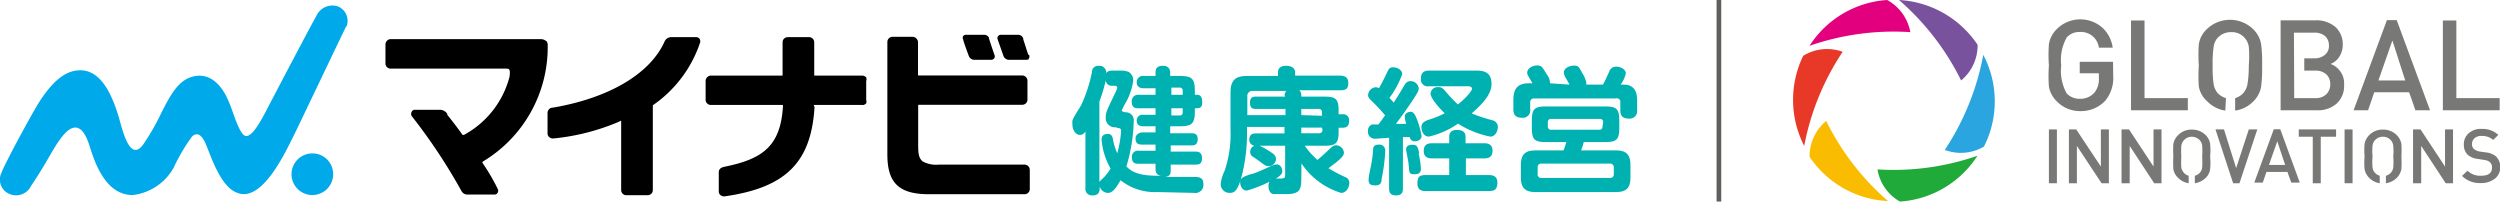
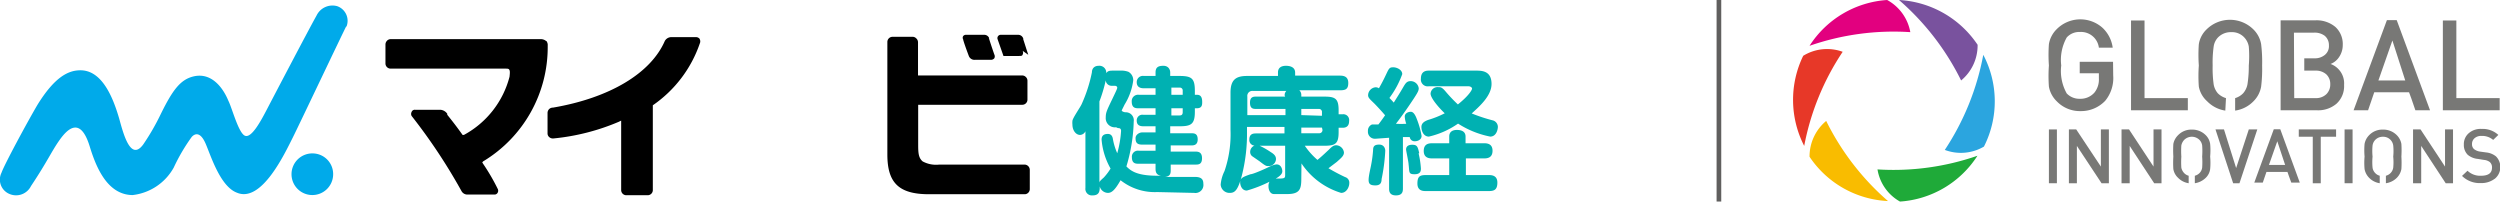
<svg xmlns="http://www.w3.org/2000/svg" viewBox="0 0 150.08 12.1">
  <defs>
    <style>.cls-1{fill:none;stroke:#605f5e;stroke-miterlimit:10;stroke-width:0.28px;}.cls-2{fill:#1faa39;}.cls-3{fill:#e2007f;}.cls-4{fill:#f9bc00;}.cls-5{fill:#79529e;}.cls-6{fill:#e73828;}.cls-7{fill:#2ba5df;}.cls-8{fill:#787876;}.cls-9{fill:#00aaea;}.cls-10{fill:#00b1b2;}</style>
  </defs>
  <g id="レイヤー_2" data-name="レイヤー 2">
    <g id="レイヤー_1-2" data-name="レイヤー 1">
      <line class="cls-1" x1="103.19" x2="103.19" y2="12.1" />
      <path class="cls-2" d="M112.71,10.17a2.7,2.7,0,0,0,1.35,1.93h0a6,6,0,0,0,4.65-2.75A15.35,15.35,0,0,1,112.71,10.17Z" />
      <path class="cls-3" d="M113.29,0h0a6,6,0,0,0-4.66,2.75,15.38,15.38,0,0,1,6.05-.82A2.75,2.75,0,0,0,113.29,0Z" />
      <path class="cls-4" d="M109.63,7.26a2.78,2.78,0,0,0-1,2.15l0,0a6,6,0,0,0,4.71,2.66A15.39,15.39,0,0,1,109.63,7.26Z" />
      <path class="cls-5" d="M118.72,2.69l0,0A6.07,6.07,0,0,0,114,0a15.42,15.42,0,0,1,3.73,4.83A2.73,2.73,0,0,0,118.72,2.69Z" />
      <path class="cls-6" d="M108.25,3.35l0,0a6.05,6.05,0,0,0,.06,5.41,15.28,15.28,0,0,1,2.31-5.65A2.73,2.73,0,0,0,108.25,3.35Z" />
      <path class="cls-7" d="M119.06,3.29A15.43,15.43,0,0,1,116.75,9a2.73,2.73,0,0,0,2.35-.2.05.05,0,0,1,0,0A6,6,0,0,0,119.06,3.29Z" />
      <path class="cls-8" d="M126.86,4.53a2.15,2.15,0,0,1-.48,1.52,2,2,0,0,1-1.49.62,1.92,1.92,0,0,1-1.41-.58A1.63,1.63,0,0,1,123,5.2,8.76,8.76,0,0,1,123,3.93,8.83,8.83,0,0,1,123,2.65a1.63,1.63,0,0,1,.46-.89,2,2,0,0,1,2.77-.08,2,2,0,0,1,.6,1.18H126a1.08,1.08,0,0,0-1.14-.94,1,1,0,0,0-.79.33,2.76,2.76,0,0,0-.33,1.68,2.76,2.76,0,0,0,.33,1.68,1.05,1.05,0,0,0,.79.32,1.11,1.11,0,0,0,.88-.38A1.26,1.26,0,0,0,126,4.7V4.4h-1.15V3.71h2Z" />
      <path class="cls-8" d="M127.93,6.62V1.23h.81V5.89h2.6v.73Z" />
      <path class="cls-8" d="M133.59,6.64a1.92,1.92,0,0,1-1.09-.56A1.57,1.57,0,0,1,132,5.2,8.76,8.76,0,0,1,132,3.93,8.83,8.83,0,0,1,132,2.65a1.57,1.57,0,0,1,.46-.88,2,2,0,0,1,2.82,0,1.63,1.63,0,0,1,.46.88,8.64,8.64,0,0,1,.06,1.28,8.57,8.57,0,0,1-.06,1.27,1.63,1.63,0,0,1-.46.88,1.91,1.91,0,0,1-1.1.56V5.89a1.11,1.11,0,0,0,.48-.29,1.14,1.14,0,0,0,.26-.54A7.09,7.09,0,0,0,135,3.93,6.92,6.92,0,0,0,135,2.8a1.05,1.05,0,0,0-.26-.54,1,1,0,0,0-.79-.33,1.07,1.07,0,0,0-.81.33,1,1,0,0,0-.25.54,6.92,6.92,0,0,0-.06,1.13,7.09,7.09,0,0,0,.06,1.13,1.12,1.12,0,0,0,.25.54,1.14,1.14,0,0,0,.49.29Z" />
      <path class="cls-8" d="M137.73,6.62h-.82V1.22H139a1.75,1.75,0,0,1,1.2.4,1.39,1.39,0,0,1,.44,1.08,1.27,1.27,0,0,1-.23.74,1.07,1.07,0,0,1-.5.4,1.24,1.24,0,0,1,.81,1.26,1.42,1.42,0,0,1-.46,1.13,1.7,1.7,0,0,1-1.18.39h-1.42V5.89H139a.89.89,0,0,0,.66-.24.81.81,0,0,0,.23-.59.79.79,0,0,0-.23-.59.93.93,0,0,0-.66-.23h-.67V3.5h.59a.93.93,0,0,0,.64-.2.67.67,0,0,0,.25-.57.73.73,0,0,0-.25-.58,1,1,0,0,0-.64-.19h-1.21Z" />
      <path class="cls-8" d="M143.88,1.21l2,5.41H145l-.24-.7-.14-.38-1-3.11-.84,2.4h1.89l.24.71h-2.38l-.37,1.08h-.87l2-5.41Z" />
      <path class="cls-8" d="M146.65,6.62V1.23h.81V5.89h2.6v.73Z" />
      <path class="cls-8" d="M123,11V7.77h.48V11Z" />
      <path class="cls-8" d="M126.16,11l-1.48-2.24V11h-.48V7.77h.44L126.12,10V7.77h.48V11Z" />
      <path class="cls-8" d="M129.32,11l-1.47-2.24V11h-.49V7.77h.45L129.28,10V7.77h.48V11Z" />
      <path class="cls-8" d="M131.39,11a1.13,1.13,0,0,1-.64-.33.92.92,0,0,1-.28-.52,6,6,0,0,1,0-.75,6.3,6.3,0,0,1,0-.76,1,1,0,0,1,.28-.52,1.1,1.1,0,0,1,.83-.34,1.14,1.14,0,0,1,.84.34.92.92,0,0,1,.26.52,4.22,4.22,0,0,1,0,.76,4.16,4.16,0,0,1,0,.75.89.89,0,0,1-.26.52,1.19,1.19,0,0,1-.66.33v-.45a.61.61,0,0,0,.29-.17.57.57,0,0,0,.15-.31,4.59,4.59,0,0,0,0-.67,4.38,4.38,0,0,0,0-.67.6.6,0,0,0-.15-.32.65.65,0,0,0-.94,0,.69.69,0,0,0-.16.32,4.83,4.83,0,0,0,0,.67,5,5,0,0,0,0,.67.66.66,0,0,0,.16.31.57.57,0,0,0,.28.17Z" />
      <path class="cls-8" d="M134.44,11h-.38L133,7.77h.51l.73,2.32L135,7.77h.51Z" />
      <path class="cls-8" d="M136.89,7.76l1.17,3.2h-.51l-.15-.41-.08-.23-.61-1.84-.5,1.42h1.14l.14.42h-1.43l-.22.64h-.51l1.17-3.2Z" />
      <path class="cls-8" d="M139.32,8.21V11h-.48V8.21H138V7.77h2.24v.44Z" />
      <path class="cls-8" d="M140.75,11V7.77h.48V11Z" />
      <path class="cls-8" d="M142.86,11a1.13,1.13,0,0,1-.64-.33,1,1,0,0,1-.27-.52,4.16,4.16,0,0,1,0-.75,4.37,4.37,0,0,1,0-.76,1,1,0,0,1,.27-.52,1.1,1.1,0,0,1,.83-.34,1.14,1.14,0,0,1,.84.34,1,1,0,0,1,.27.52,6.08,6.08,0,0,1,0,.76,6,6,0,0,1,0,.75,1,1,0,0,1-.27.52,1.16,1.16,0,0,1-.66.33v-.45a.59.59,0,0,0,.44-.48,3.49,3.49,0,0,0,0-.67,3.35,3.35,0,0,0,0-.67.6.6,0,0,0-.15-.32.6.6,0,0,0-.47-.2.62.62,0,0,0-.47.2.6.6,0,0,0-.15.32,3.35,3.35,0,0,0,0,.67,3.49,3.49,0,0,0,0,.67.57.57,0,0,0,.15.31.57.57,0,0,0,.28.17Z" />
      <path class="cls-8" d="M146.82,11l-1.47-2.24V11h-.49V7.77h.45L146.78,10V7.77h.48V11Z" />
      <path class="cls-8" d="M149.75,10.74a1.31,1.31,0,0,1-.82.25,1.5,1.5,0,0,1-1.13-.43l.33-.31a1.09,1.09,0,0,0,.81.3c.44,0,.66-.16.66-.49a.42.42,0,0,0-.13-.33.67.67,0,0,0-.35-.13l-.37-.06a1.1,1.1,0,0,1-.61-.25.82.82,0,0,1-.23-.61A.86.86,0,0,1,148.2,8a1.08,1.08,0,0,1,.78-.26,1.38,1.38,0,0,1,1,.36l-.31.3a1,1,0,0,0-.69-.24.6.6,0,0,0-.43.14.45.45,0,0,0-.15.35.38.38,0,0,0,.12.3.75.75,0,0,0,.36.15l.36.05a1.11,1.11,0,0,1,.6.24.91.91,0,0,1-.07,1.34Z" />
-       <path d="M61.73,3.29c-.1-.29-.24-.75-.3-.92l0-.05a.32.32,0,0,0-.33-.23h-1a.2.2,0,0,0-.21.27l.35,1a.36.36,0,0,0,.38.23h.91c.15,0,.21,0,.24-.08a.25.25,0,0,0,0-.23" />
+       <path d="M61.73,3.29c-.1-.29-.24-.75-.3-.92l0-.05a.32.32,0,0,0-.33-.23h-1a.2.2,0,0,0-.21.27l.35,1h.91c.15,0,.21,0,.24-.08a.25.25,0,0,0,0-.23" />
      <path d="M59.39,2.31a.32.32,0,0,0-.33-.22H58a.2.2,0,0,0-.18.08.18.18,0,0,0,0,.19c0,.08.23.71.34,1a.36.36,0,0,0,.38.23h.92a.26.26,0,0,0,.23-.09.25.25,0,0,0,0-.23c-.12-.34-.31-.92-.33-1" />
      <path class="cls-9" d="M20,10.46A1.25,1.25,0,1,1,18.8,9.21,1.24,1.24,0,0,1,20,10.46" />
      <path class="cls-9" d="M20.79,1.62A.93.93,0,0,0,20.24.37,1.06,1.06,0,0,0,19,.94c-.43.76-2.65,5-3,5.67S15.1,8.3,14.71,8.15s-.78-1.67-1-2.1c-.32-.78-1-1.7-2.06-1.47-.82.18-1.29.83-2,2.27A13.88,13.88,0,0,1,8.6,8.67C7.83,9.72,7.4,8,7.15,7.1c-.35-1.19-1-2.89-2.33-2.88-.75,0-1.56.44-2.57,2.07-.59,1-2,3.61-2.16,4.08a.93.93,0,0,0,.47,1.27,1,1,0,0,0,1.3-.47c1-1.5,1.23-2.08,1.72-2.77S4.83,7,5.38,8.77c.34,1.11,1,2.93,2.58,2.94a3.24,3.24,0,0,0,2.47-1.65,11,11,0,0,1,1.08-1.84c.2-.22.51-.3.81.35s.87,2.62,1.91,3c1.48.62,2.87-2.37,3.35-3.32.38-.76,3-6.28,3.21-6.68" />
      <path d="M32.78,2.46a.49.49,0,0,0-.33-.11h-9a.3.3,0,0,0-.23.11.32.32,0,0,0-.08.21V3.82a.31.31,0,0,0,.31.3h6.86c.19,0,.24,0,.28.1s0,.33,0,.38a5.56,5.56,0,0,1-2.74,3.5l-.08,0-.05-.07c-.33-.46-.58-.78-.87-1.14l0-.06a.55.55,0,0,0-.41-.24H24.92a.2.2,0,0,0-.21.13.26.26,0,0,0,0,.24,33.8,33.8,0,0,1,3,4.52.4.4,0,0,0,.34.2h1.64a.21.21,0,0,0,.19-.12.24.24,0,0,0,0-.22A12.41,12.41,0,0,0,29,9.83l-.05-.08L29,9.69a8,8,0,0,0,3.88-6.95.4.4,0,0,0-.08-.28" />
      <path d="M42,2.33a.28.28,0,0,0-.24-.1H40.27a.45.45,0,0,0-.36.23c-.85,1.95-3.32,3.42-6.71,4-.22,0-.33.17-.33.32V8a.29.29,0,0,0,.1.23.34.34,0,0,0,.27.08,13.22,13.22,0,0,0,3.91-1l.14-.07v4.17a.31.31,0,0,0,.33.31H38.9a.31.31,0,0,0,.29-.29V6.32l0,0a7.43,7.43,0,0,0,2.82-3.71.29.29,0,0,0,0-.25" />
-       <path d="M48.86,6.39V6.3h2.86A.29.29,0,0,0,52,6.2.33.33,0,0,0,52,6V4.86A.31.31,0,0,0,52,4.65a.3.3,0,0,0-.23-.11H48.88v-2a.31.31,0,0,0-.33-.31H47.29a.33.33,0,0,0-.23.1.31.31,0,0,0-.08.21v2h-4.3a.3.3,0,0,0-.23.1.32.32,0,0,0-.09.22V6a.31.31,0,0,0,.32.3H47v.11c-.15,2.46-1.33,3.16-3.55,3.61-.19.05-.3.15-.3.31V11.5a.27.27,0,0,0,.1.21.34.34,0,0,0,.23.08c3.72-.52,5.23-2.07,5.42-5.4" />
      <path d="M61.58,4.62a.31.31,0,0,0-.2-.09H55.11v-2A.32.32,0,0,0,55,2.3a.3.3,0,0,0-.24-.09H53.58a.31.31,0,0,0-.31.31V9.27c0,1.68.66,2.39,2.5,2.39h5.76a.31.31,0,0,0,.29-.3V10.2a.32.32,0,0,0-.31-.32H56.39a1.69,1.69,0,0,1-1-.19c-.25-.21-.27-.51-.27-1V6.29h6.25A.31.31,0,0,0,61.68,6V4.84a.3.3,0,0,0-.1-.22" />
      <path class="cls-10" d="M69.47,11.53a3.31,3.31,0,0,1-2.2-.71c-.32.56-.52.76-.76.76a.52.52,0,0,1-.49-.39c0,.25,0,.54-.43.54a.39.39,0,0,1-.43-.44V7.88a.37.37,0,0,1-.32.22c-.25,0-.46-.27-.46-.62a1,1,0,0,1,0-.22c0-.15.47-.82.55-1a8.79,8.79,0,0,0,.62-1.92c0-.19.11-.39.41-.39a.41.41,0,0,1,.45.44c.07-.09.12-.15.37-.15h.46a1.26,1.26,0,0,1,.5.07.57.57,0,0,1,.29.52,3.65,3.65,0,0,1-.52,1.45c-.06.13-.17.33-.17.36s.12.1.23.1a.48.48,0,0,1,.49.55,10.1,10.1,0,0,1-.44,2.7c.29.3.69.56,1.87.56h.21c-.3-.05-.33-.24-.33-.43V9.83h-1c-.18,0-.42,0-.42-.39a.36.36,0,0,1,.42-.39h1V8.68h-.82c-.33,0-.38-.17-.38-.39s.25-.34.38-.34h.82V7.58h-.74c-.21,0-.39-.07-.39-.34a.34.34,0,0,1,.39-.35h.74V6.5h-1c-.19,0-.43,0-.43-.41a.38.38,0,0,1,.43-.4h1V5.3h-.7c-.2,0-.43-.06-.43-.37a.37.37,0,0,1,.43-.37h.7V4.35c0-.31.16-.4.47-.4s.41.24.41.39v.22h.56c.75,0,.92.16.92.91v.22h.12c.18,0,.32.08.32.43,0,.16,0,.38-.32.38h-.12v.21c0,.75-.23.87-.92.87h-.56V8h1.25c.18,0,.4,0,.4.37s-.28.36-.4.36H70.28v.37h1.46c.16,0,.42,0,.42.4s-.25.38-.42.38H70.28v.31c0,.19,0,.39-.33.43h1.77c.41,0,.52.15.52.42a.48.48,0,0,1-.55.54ZM67,7.64a.55.55,0,0,1-.62-.59c0-.3.07-.43.41-1.14.25-.52.28-.59.28-.65s-.06-.11-.15-.11h-.18a.35.35,0,0,1-.36-.33A8.73,8.73,0,0,1,66,6.09V11c0-.09,0-.11.27-.35a3.45,3.45,0,0,0,.4-.53,4.22,4.22,0,0,1-.54-1.74c0-.27.18-.34.38-.34s.28.15.3.31a3.75,3.75,0,0,0,.26.85,6.27,6.27,0,0,0,.23-1.34c0-.16-.1-.17-.19-.17Zm4-1.95V5.45a.17.17,0,0,0-.19-.19h-.49v.43Zm0,.81h-.68v.43h.49c.06,0,.19,0,.19-.19Z" />
      <path class="cls-10" d="M78.12,10.73c0,.62-.09.92-.85.92h-.79c-.23,0-.33-.25-.33-.47a.53.53,0,0,1,.06-.27,7.74,7.74,0,0,1-1.36.53c-.33,0-.4-.37-.4-.48,0-.27.14-.33.62-.5.15,0,.87-.32,1.09-.43s.4-.16.48-.16c.27,0,.34.29.34.41s-.07.25-.39.44c.52,0,.56,0,.56-.22V8.75H75.62a4.94,4.94,0,0,1,.68.39c.23.14.3.26.3.41a.44.44,0,0,1-.46.42c-.12,0-.16,0-.53-.29l-.45-.31a.33.33,0,0,1-.11-.25.41.41,0,0,1,.26-.38A.33.33,0,0,1,75,8.38c0-.36.25-.37.41-.37h1.7V7.62H74.86v.27a10.25,10.25,0,0,1-.32,2.69c-.23.84-.41,1-.71,1a.53.53,0,0,1-.55-.5,2.22,2.22,0,0,1,.23-.81,6.82,6.82,0,0,0,.36-2.47V5.56c0-.8.35-1,1-1h1.85V4.35c0-.32.25-.4.48-.4s.55.07.55.41v.18h2.69c.24,0,.5.06.5.44s-.17.44-.5.44H78a.37.37,0,0,1,.12.27V5.8H79.5c.66,0,.86.12.86.82v.24h.24a.35.35,0,0,1,.39.4c0,.23-.09.41-.39.41h-.24v.25c0,.7-.18.83-.86.83H78.33a4.37,4.37,0,0,0,.76.85c.32-.26.61-.55.66-.59.2-.2.3-.29.47-.29a.49.49,0,0,1,.46.43c0,.2-.15.32-.43.57l-.5.38a11,11,0,0,0,1,.53A.35.35,0,0,1,81,11c0,.22-.16.58-.49.58a4.39,4.39,0,0,1-2.38-1.77Zm-1-5a.37.37,0,0,1,.1-.27h-2a.3.3,0,0,0-.34.34V6.91h2.29V6.54H75.44c-.2,0-.4,0-.4-.38s.25-.36.4-.36h1.71Zm2.24,1.22V6.74a.18.18,0,0,0-.2-.2H78.12v.37Zm0,.71H78.12V8h1.07a.19.19,0,0,0,.2-.21Z" />
      <path class="cls-10" d="M83.39,8.27l-.83.06a.42.42,0,0,1-.44-.46.4.4,0,0,1,.25-.4c.07,0,.11,0,.38,0,.14-.18.27-.36.4-.55-.22-.26-.52-.58-.65-.71-.29-.28-.37-.35-.37-.5a.49.49,0,0,1,.45-.47.34.34,0,0,1,.2.06c.2-.36.27-.49.44-.85s.2-.41.42-.41.54.15.54.41a5.46,5.46,0,0,1-.77,1.43s.14.14.26.28c.2-.32.35-.55.57-.93.13-.22.21-.36.44-.36a.49.49,0,0,1,.49.43c0,.14-.07.27-.3.62s-.67,1-1.07,1.51a4.84,4.84,0,0,0,.62,0A1.57,1.57,0,0,1,84.33,7c0-.21.23-.29.36-.29s.25.12.37.45a5,5,0,0,1,.28,1c0,.22-.22.32-.4.32a.29.29,0,0,1-.31-.25l-.41,0v3.06c0,.17,0,.44-.42.44s-.41-.3-.41-.44Zm-.23.78a10.67,10.67,0,0,1-.22,1.7c0,.21-.07.38-.37.38s-.41-.08-.41-.33.13-.76.15-.89A7.21,7.21,0,0,0,82.43,9c0-.23.1-.32.37-.32S83.16,8.9,83.16,9.05Zm2,.15a5.4,5.4,0,0,1,.14.91c0,.12,0,.35-.38.35s-.3-.13-.36-.59c0-.14-.15-.82-.15-.89,0-.29.3-.29.37-.29C85.08,8.69,85.11,8.81,85.2,9.2ZM88,10.51h1.37c.15,0,.52,0,.52.45s-.21.51-.53.51H85.6c-.15,0-.51,0-.51-.45s.17-.51.51-.51H87v-1H86c-.16,0-.53,0-.53-.45s.34-.46.53-.46H87v-.4c0-.32.24-.4.46-.4s.52.06.52.4v.4h1.1c.15,0,.52,0,.52.45s-.35.46-.52.46H88Zm-.48-4.24c.66-.53.85-.87.85-.95s-.11-.14-.21-.14H85.77a.41.41,0,0,1-.47-.46c0-.45.31-.48.47-.48h2.89c.4,0,.88.08.88.8S88.8,6.4,88.35,6.81a9.81,9.81,0,0,0,1.24.41.41.41,0,0,1,.33.39c0,.16-.09.59-.46.59a5.54,5.54,0,0,1-1.93-.78,5,5,0,0,1-1.75.78c-.33,0-.45-.35-.45-.58s.19-.34.4-.42a5.61,5.61,0,0,0,1-.4c-.38-.36-.85-.92-.85-1.18a.42.42,0,0,1,.46-.39c.14,0,.22,0,.44.26A9.21,9.21,0,0,0,87.52,6.27Z" />
-       <path class="cls-10" d="M94.22,5.08c-.06-.12-.13-.24-.2-.36a.77.77,0,0,1-.14-.38c0-.21.29-.4.6-.4s.3.09.52.47a1.69,1.69,0,0,1,.23.54.9.9,0,0,1,0,.13h1c.15-.27.15-.3.37-.77A.44.44,0,0,1,97,4c.29,0,.6.15.6.42a1.87,1.87,0,0,1-.31.66h.18c.8,0,.81.68.81,1v.53a.45.45,0,0,1-.48.51c-.4,0-.53-.17-.53-.51V6.15A.21.21,0,0,0,97,5.91h-4.9a.22.22,0,0,0-.24.24v.41a.44.44,0,0,1-.47.51c-.37,0-.54-.14-.54-.51V6c0-.74.32-1,.94-1H92c-.29-.49-.32-.54-.32-.63,0-.26.31-.44.59-.44s.31.08.59.54a.84.84,0,0,1,.19.53ZM92.81,8.53c-.69,0-.85-.15-.85-.85V7.25c0-.71.16-.86.85-.86h3.54c.69,0,.86.14.86.86v.43c0,.7-.16.85-.86.85H95.07c0,.08-.13.43-.15.5H97c.62,0,.88.24.88.89v.72c0,.65-.25.89-.88.89H92.18c-.58,0-.88-.21-.88-.89V9.92c0-.68.29-.89.88-.89h1.68a4.91,4.91,0,0,0,.17-.5Zm4.07,1.53a.22.22,0,0,0-.24-.24h-4.1a.21.21,0,0,0-.23.24v.39a.2.2,0,0,0,.23.23h4.1a.21.21,0,0,0,.24-.23Zm-.64-2.72a.18.18,0,0,0-.2-.2H93.12a.18.18,0,0,0-.2.2V7.6a.18.18,0,0,0,.2.19H96c.13,0,.2-.06.2-.19Z" />
    </g>
  </g>
</svg>